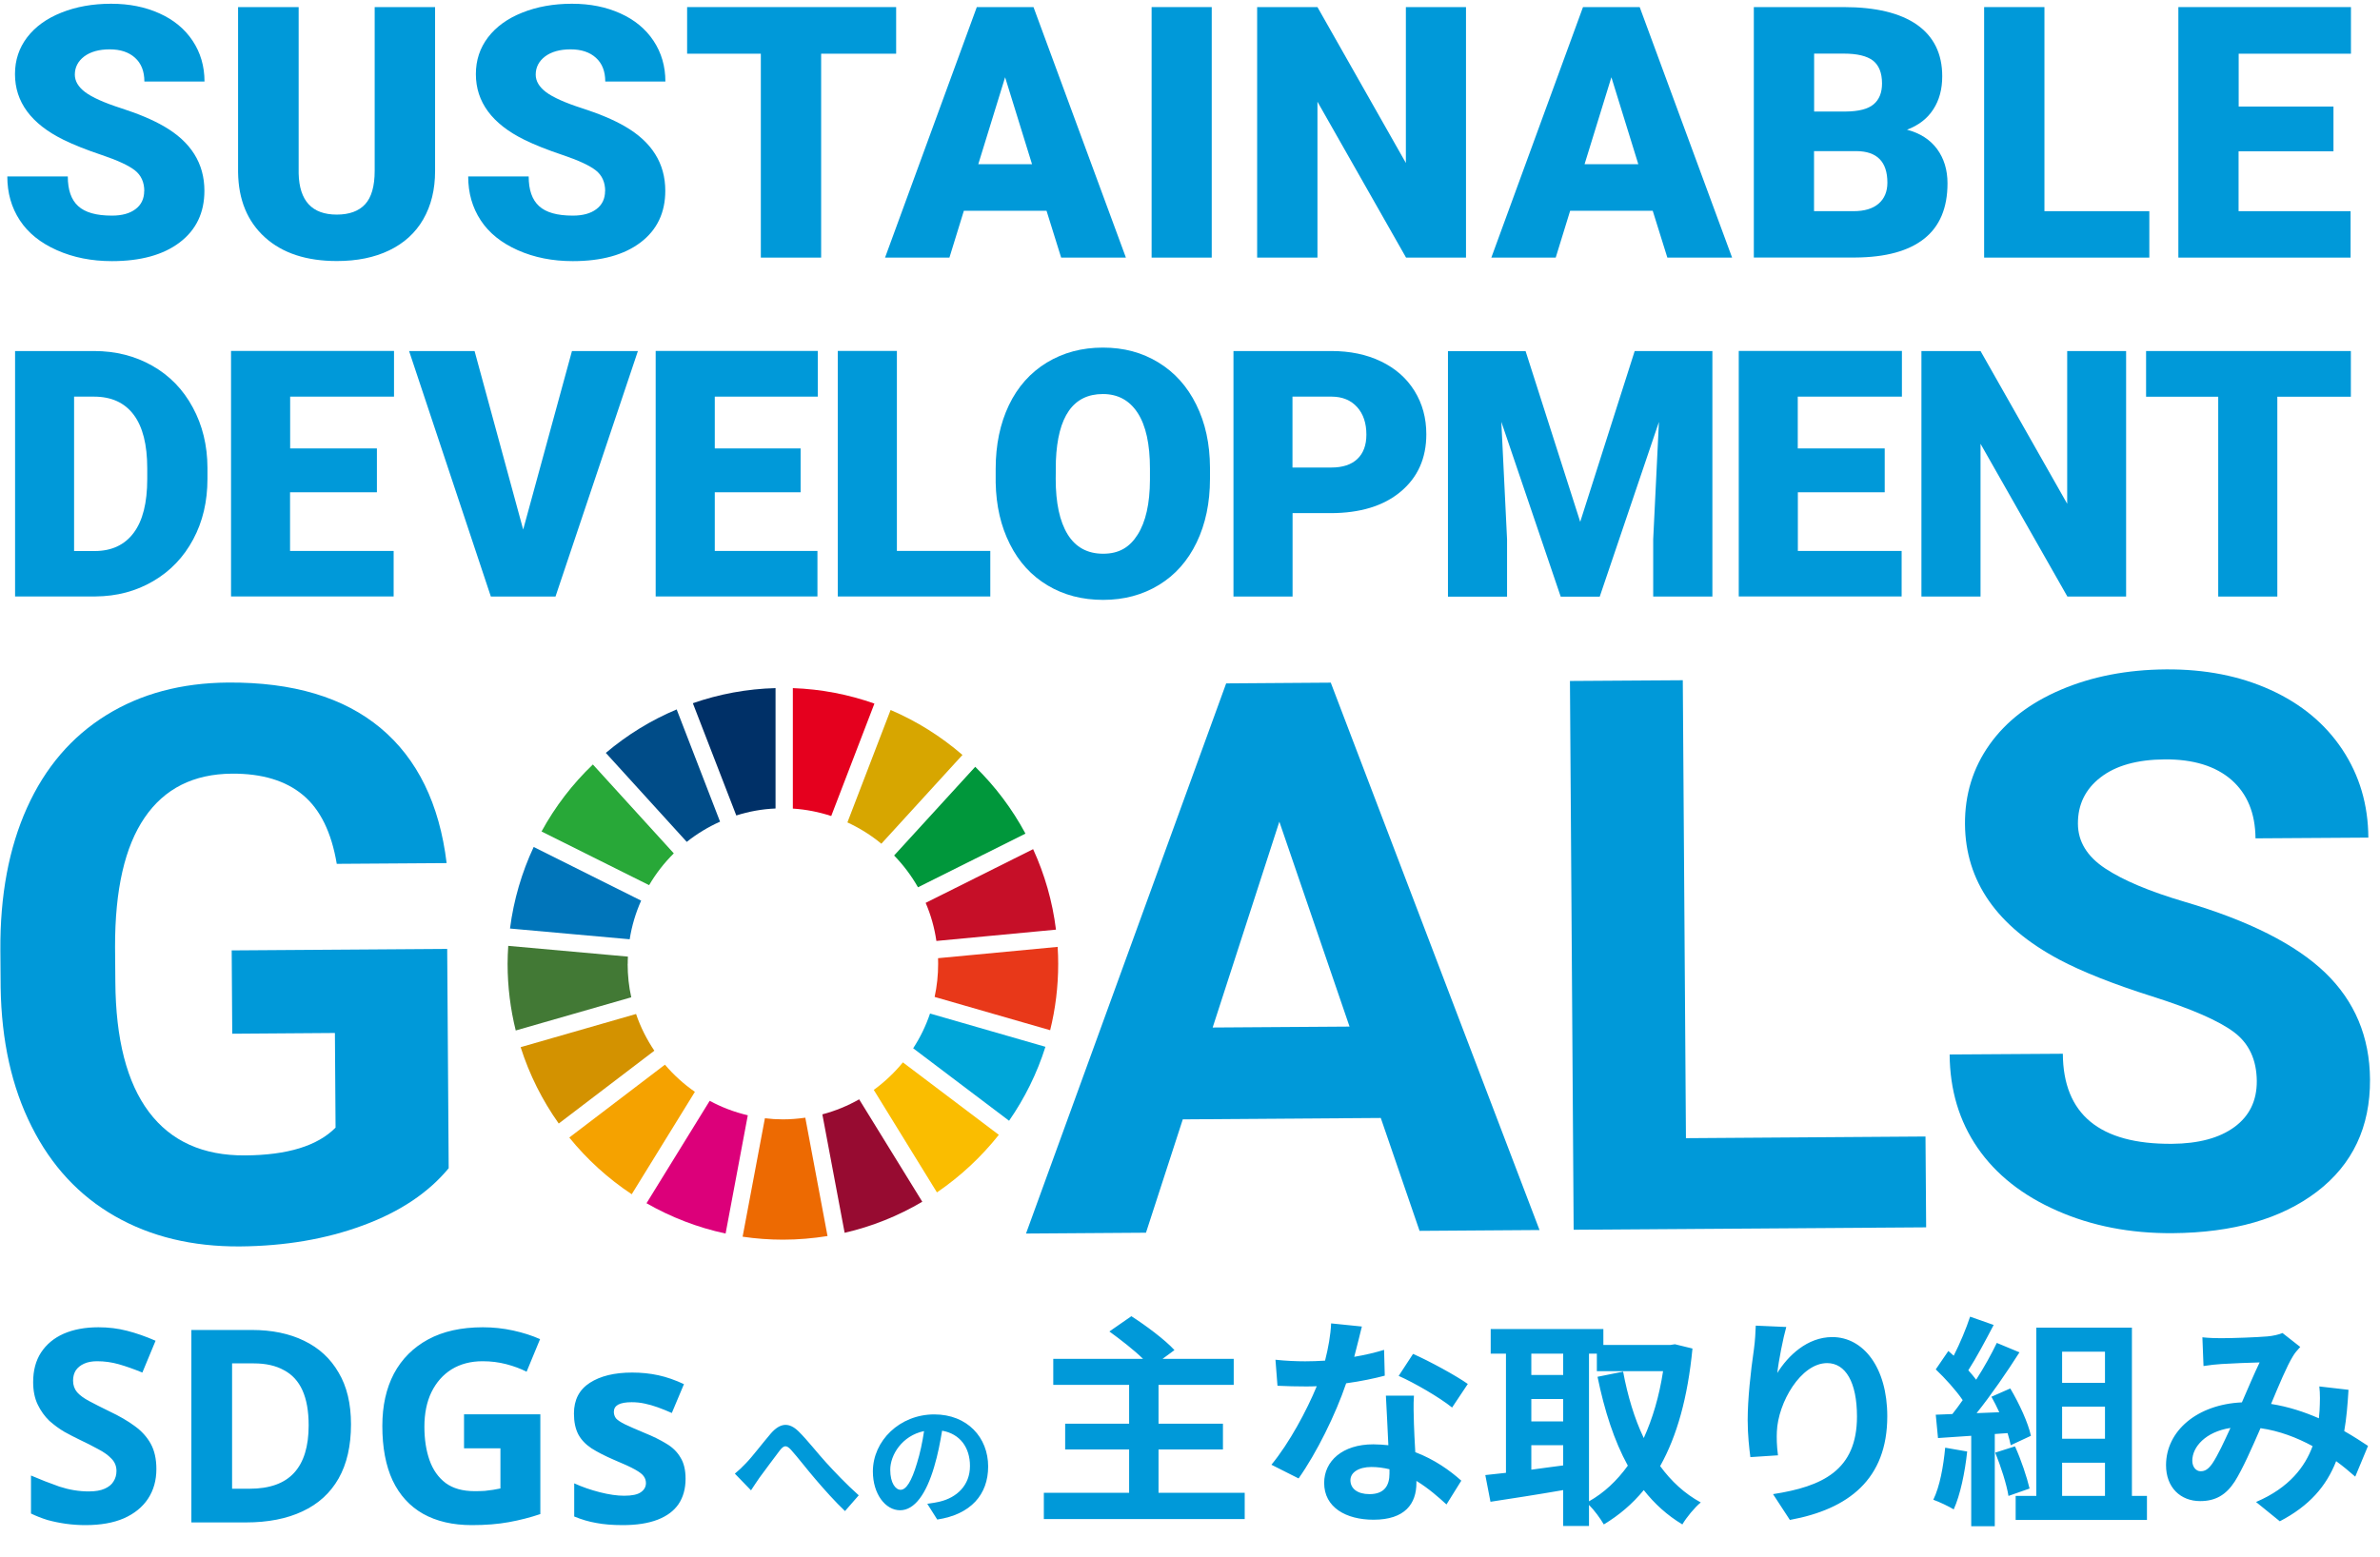
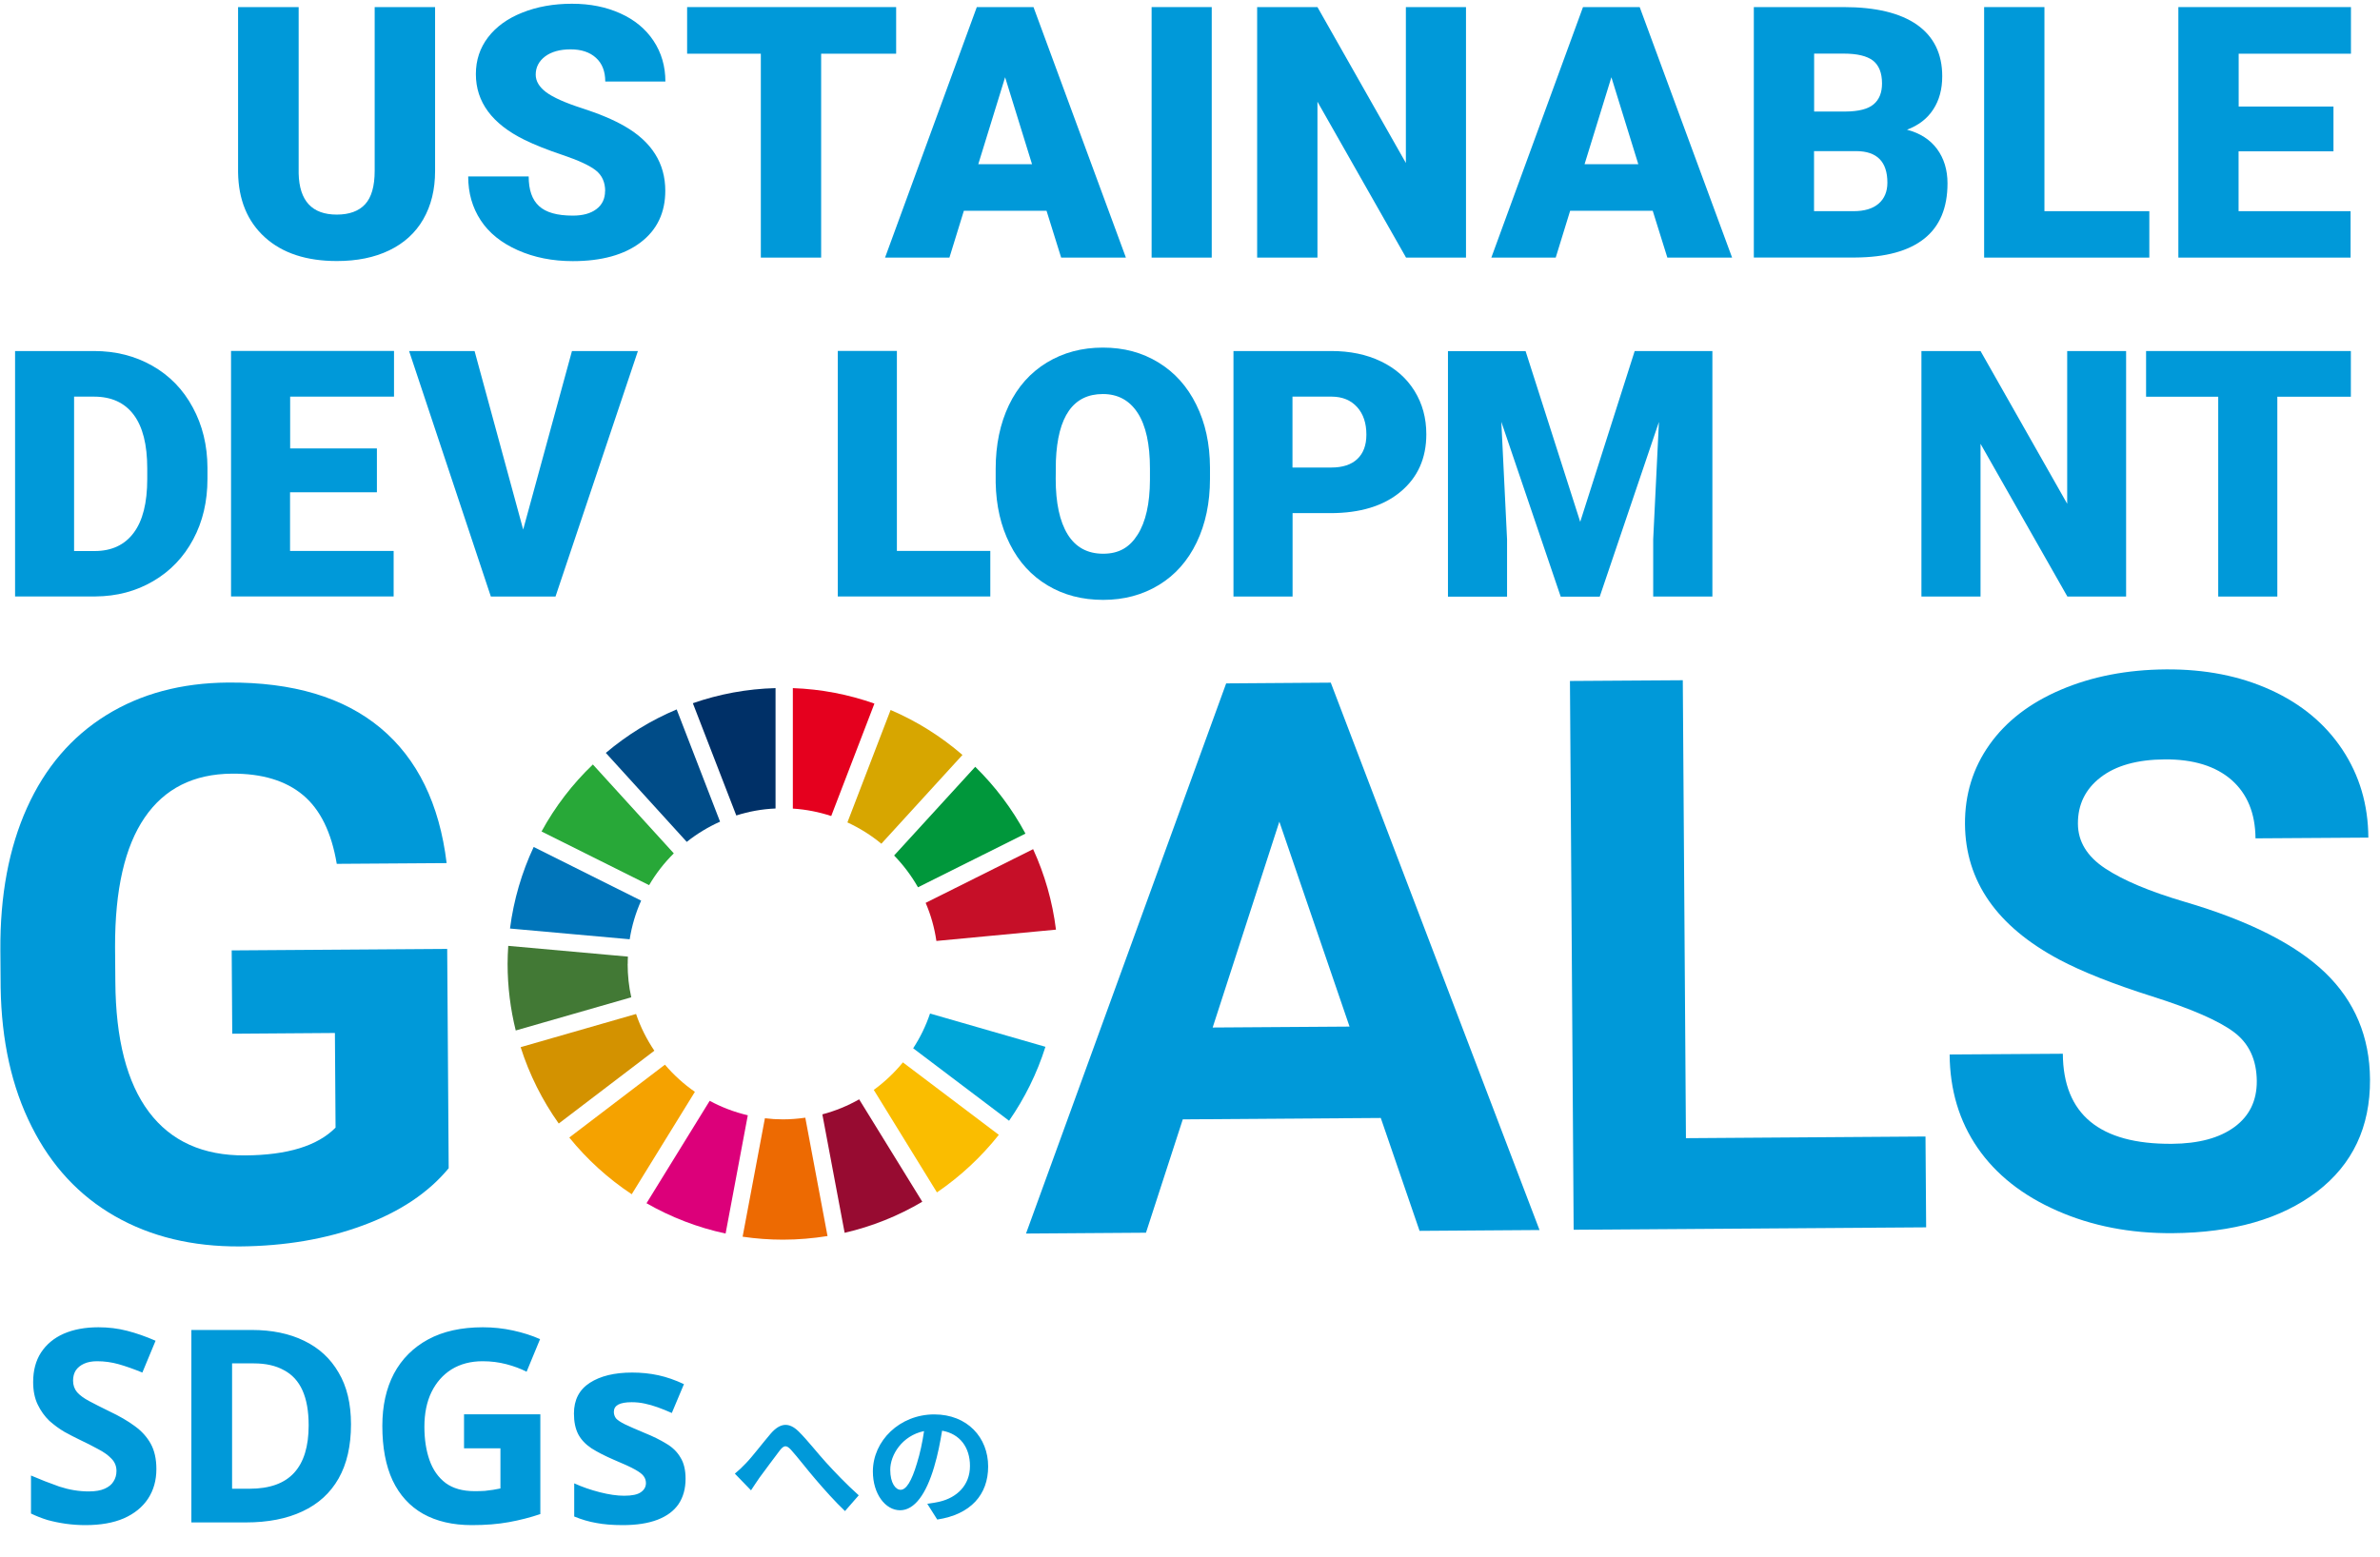
<svg xmlns="http://www.w3.org/2000/svg" width="602" height="394" viewBox="0 0 602 394" fill="none">
  <g clip-path="url(#clip0_657_7294)">
    <path d="M113.512 295.553C108.412 301.744 101.183 306.598 91.825 310.045C82.467 313.516 72.08 315.275 60.663 315.368C48.685 315.439 38.134 312.906 29.08 307.724C20.003 302.541 12.984 294.967 8.001 285.024C2.971 275.058 0.374 263.356 0.164 249.872L0.094 240.422C4.78178e-05 226.563 2.246 214.556 6.831 204.379C11.417 194.201 18.084 186.416 26.834 180.975C35.584 175.535 45.854 172.791 57.645 172.697C74.069 172.58 86.936 176.426 96.27 184.212C105.582 191.997 111.15 203.394 112.974 218.378L85.181 218.566C83.848 210.616 81.017 204.824 76.642 201.166C72.267 197.508 66.278 195.702 58.675 195.749C48.966 195.819 41.596 199.524 36.59 206.864C31.56 214.204 29.08 225.109 29.103 239.531L29.174 248.395C29.267 262.957 32.098 273.932 37.666 281.342C43.234 288.752 51.352 292.411 61.997 292.34C72.712 292.27 80.338 289.925 84.877 285.305L84.713 261.363L58.745 261.55L58.605 240.469L113.115 240.093L113.489 295.506L113.512 295.553Z" fill="#0099D9" />
    <path d="M349.217 282.866L299.175 283.218L289.864 311.898L259.521 312.109L310.147 172.909L336.607 172.721L389.409 311.218L359.066 311.429L349.264 282.89L349.217 282.866ZM306.732 259.979L341.356 259.745L323.599 207.896L306.732 259.979Z" fill="#0099D9" />
    <path d="M426.42 287.979L487.037 287.557L487.201 310.538L398.042 311.147L397.106 172.299L425.648 172.111L426.444 287.979H426.42Z" fill="#0099D9" />
    <path d="M570.837 273.533C570.791 268.14 568.872 263.989 565.035 261.128C561.199 258.267 554.344 255.266 544.424 252.123C534.505 248.981 526.644 245.862 520.866 242.79C505.074 234.372 497.143 222.951 497.026 208.529C496.979 201.025 499.038 194.319 503.226 188.409C507.414 182.5 513.426 177.857 521.31 174.503C529.194 171.15 538.038 169.438 547.863 169.368C557.759 169.297 566.579 171.033 574.347 174.574C582.114 178.115 588.15 183.133 592.478 189.652C596.806 196.171 599.005 203.605 599.052 211.93L570.51 212.117C570.463 205.762 568.428 200.838 564.427 197.32C560.403 193.826 554.788 192.091 547.559 192.138C540.588 192.185 535.16 193.709 531.323 196.687C527.463 199.665 525.568 203.581 525.591 208.412C525.615 212.938 527.908 216.69 532.47 219.715C537.032 222.74 543.723 225.554 552.542 228.157C568.825 232.941 580.687 238.944 588.15 246.12C595.613 253.319 599.403 262.324 599.473 273.135C599.543 285.141 595.074 294.615 586.067 301.509C577.037 308.404 564.848 311.898 549.501 312.015C538.856 312.085 529.124 310.209 520.351 306.34C511.578 302.494 504.863 297.171 500.208 290.417C495.552 283.64 493.213 275.785 493.143 266.803L521.778 266.616C521.872 281.929 531.066 289.526 549.337 289.409C556.122 289.362 561.409 287.932 565.199 285.141C568.989 282.351 570.861 278.481 570.837 273.51V273.533Z" fill="#0099D9" />
    <path d="M164.186 223.96C165.917 221.005 168.023 218.308 170.432 215.916L149.962 193.427C144.815 198.352 140.417 204.074 136.978 210.382L164.186 223.96Z" fill="#28A838" />
    <path d="M214.345 208.084C217.433 209.514 220.334 211.32 222.931 213.477L243.448 191.012C238.044 186.346 231.914 182.476 225.27 179.639L214.345 208.084Z" fill="#D7A600" />
    <path d="M261.345 214.837L234.137 228.439C235.447 231.487 236.359 234.7 236.851 238.077L267.1 235.216C266.211 228.04 264.223 221.193 261.322 214.861" fill="#C60F28" />
    <path d="M232.195 224.499L259.38 210.921C256.011 204.637 251.707 198.938 246.677 194.014L226.159 216.456C228.499 218.871 230.534 221.568 232.195 224.499Z" fill="#00973B" />
    <path d="M158.782 243.869C158.782 243.259 158.782 242.649 158.828 242.04L128.555 239.32C128.462 240.82 128.392 242.345 128.392 243.869C128.392 249.685 129.117 255.336 130.45 260.73L159.671 252.334C159.062 249.614 158.758 246.777 158.758 243.869" fill="#427935" />
    <path d="M228.381 268.796C226.229 271.423 223.749 273.768 221.012 275.761L236.99 301.697C242.909 297.664 248.197 292.739 252.642 287.134L228.405 268.82L228.381 268.796Z" fill="#FABD00" />
-     <path d="M237.295 243.869C237.295 246.73 236.991 249.544 236.406 252.241L265.627 260.659C266.96 255.289 267.662 249.661 267.662 243.869C267.662 242.438 267.615 241.008 267.522 239.577L237.272 242.438C237.272 242.907 237.295 243.376 237.295 243.869Z" fill="#E83819" />
    <path d="M168.186 269.383L143.996 287.814C148.488 293.372 153.822 298.203 159.788 302.166L175.766 276.254C172.959 274.307 170.409 271.986 168.186 269.383Z" fill="#F5A200" />
    <path d="M159.273 237.655C159.811 234.231 160.794 230.948 162.174 227.876L134.989 214.298C131.995 220.7 129.936 227.641 129 234.934L159.297 237.655H159.273Z" fill="#0075BA" />
    <path d="M233.271 304.042L217.316 278.153C214.415 279.795 211.304 281.084 208.005 281.952L213.643 311.921C220.638 310.303 227.259 307.63 233.271 304.065" fill="#970B31" />
    <path d="M235.236 256.462C234.184 259.58 232.757 262.512 230.979 265.232L255.239 283.57C259.169 277.895 262.304 271.61 264.433 264.857L235.236 256.438V256.462Z" fill="#00A6D9" />
    <path d="M203.7 282.796C201.851 283.054 199.956 283.218 198.038 283.218C196.494 283.218 194.973 283.124 193.476 282.937L187.838 312.906C191.16 313.399 194.576 313.657 198.038 313.657C201.875 313.657 205.641 313.328 209.314 312.742L203.7 282.82V282.796Z" fill="#ED6A02" />
    <path d="M200.542 204.59C203.911 204.801 207.163 205.457 210.251 206.466L221.176 178.021C214.673 175.723 207.748 174.362 200.542 174.105V204.566V204.59Z" fill="#E5001E" />
    <path d="M189.148 282.186C185.755 281.389 182.504 280.146 179.509 278.528L163.53 304.441C169.683 307.958 176.398 310.585 183.533 312.109L189.148 282.186Z" fill="#DC007A" />
    <path d="M186.248 206.325C189.406 205.317 192.728 204.707 196.167 204.566V174.105C188.868 174.292 181.849 175.629 175.252 177.927L186.248 206.349V206.325Z" fill="#003067" />
    <path d="M165.52 265.865C163.601 263.004 162.01 259.885 160.887 256.555L131.69 264.951C133.913 271.939 137.188 278.434 141.329 284.274L165.52 265.842V265.865Z" fill="#D39200" />
    <path d="M173.708 213.008C176.281 210.968 179.089 209.256 182.13 207.896L171.158 179.498C164.607 182.242 158.595 185.97 153.237 190.496L173.708 213.008Z" fill="#004C88" />
-     <path d="M36.497 48.341C36.497 46.113 35.701 44.355 34.134 43.112C32.543 41.869 29.782 40.579 25.805 39.242C21.828 37.906 18.599 36.616 16.073 35.373C7.885 31.34 3.79 25.805 3.79 18.747C3.79 15.229 4.82 12.134 6.855 9.461C8.891 6.787 11.791 4.677 15.511 3.2C19.255 1.699 23.442 0.948 28.098 0.948C32.753 0.948 36.73 1.769 40.333 3.387C43.936 5.005 46.744 7.327 48.732 10.328C50.721 13.33 51.727 16.777 51.727 20.623H36.52C36.52 18.044 35.725 16.027 34.157 14.62C32.59 13.189 30.437 12.486 27.747 12.486C25.056 12.486 22.881 13.095 21.29 14.291C19.722 15.487 18.927 17.035 18.927 18.888C18.927 20.506 19.793 21.983 21.524 23.296C23.255 24.61 26.32 25.993 30.695 27.4C35.069 28.807 38.649 30.331 41.456 31.95C48.288 35.889 51.703 41.33 51.703 48.271C51.703 53.805 49.621 58.167 45.457 61.333C41.293 64.498 35.561 66.07 28.308 66.07C23.185 66.07 18.553 65.155 14.388 63.302C10.224 61.45 7.112 58.941 5.007 55.728C2.901 52.515 1.849 48.834 1.849 44.636H17.149C17.149 48.036 18.015 50.545 19.769 52.14C21.524 53.758 24.355 54.555 28.308 54.555C30.835 54.555 32.824 54.016 34.274 52.914C35.725 51.835 36.473 50.288 36.473 48.318L36.497 48.341Z" fill="#0099D9" />
    <path d="M110.05 1.793V43.276C110.05 47.989 109.044 52.046 107.055 55.493C105.067 58.941 102.189 61.544 98.446 63.349C94.703 65.155 90.305 66.046 85.205 66.046C77.508 66.046 71.425 64.053 67.003 60.043C62.582 56.033 60.312 50.545 60.219 43.581V1.793H75.543V43.886C75.706 50.827 78.935 54.297 85.181 54.297C88.34 54.297 90.726 53.43 92.34 51.694C93.954 49.959 94.773 47.122 94.773 43.206V1.793H110.027H110.05Z" fill="#0099D9" />
    <path d="M153.073 48.341C153.073 46.113 152.277 44.355 150.71 43.112C149.119 41.869 146.358 40.579 142.381 39.242C138.404 37.906 135.176 36.616 132.649 35.373C124.461 31.34 120.367 25.805 120.367 18.747C120.367 15.229 121.396 12.134 123.431 9.461C125.467 6.787 128.368 4.677 132.087 3.2C135.831 1.699 140.018 0.948 144.674 0.948C149.33 0.948 153.307 1.769 156.91 3.387C160.512 5.005 163.32 7.327 165.308 10.328C167.297 13.33 168.303 16.777 168.303 20.623H153.096C153.096 18.044 152.301 16.027 150.733 14.62C149.166 13.189 147.013 12.486 144.323 12.486C141.633 12.486 139.457 13.095 137.866 14.291C136.299 15.487 135.503 17.035 135.503 18.888C135.503 20.506 136.369 21.983 138.1 23.296C139.831 24.61 142.896 25.993 147.271 27.4C151.646 28.807 155.225 30.331 158.032 31.95C164.864 35.889 168.279 41.33 168.279 48.271C168.279 53.805 166.197 58.167 162.033 61.333C157.869 64.498 152.137 66.07 144.885 66.07C139.761 66.07 135.129 65.155 130.965 63.302C126.8 61.45 123.689 58.941 121.583 55.728C119.478 52.515 118.425 48.834 118.425 44.636H133.725C133.725 48.036 134.591 50.545 136.345 52.14C138.1 53.758 140.931 54.555 144.885 54.555C147.411 54.555 149.4 54.016 150.85 52.914C152.301 51.835 153.049 50.288 153.049 48.318L153.073 48.341Z" fill="#0099D9" />
    <path d="M226.673 13.588H207.7V65.178H192.447V13.588H173.801V1.793H226.673V13.588Z" fill="#0099D9" />
    <path d="M264.69 53.336H243.799L240.149 65.178H223.866L247.074 1.793H261.415L284.787 65.178H268.41L264.714 53.336H264.69ZM247.448 41.541H261.041L254.233 19.544L247.448 41.541Z" fill="#0099D9" />
    <path d="M306.497 65.178H291.29V1.793H306.497V65.178Z" fill="#0099D9" />
    <path d="M370.81 65.178H355.65L333.238 25.735V65.178H317.984V1.793H333.238L355.603 41.236V1.793H370.81V65.178Z" fill="#0099D9" />
    <path d="M418.045 53.336H397.153L393.504 65.178H377.221L400.405 1.793H414.746L438.118 65.178H421.741L418.045 53.336ZM400.803 41.541H414.395L407.587 19.544L400.803 41.541Z" fill="#0099D9" />
    <path d="M443.615 65.178V1.793H466.332C474.473 1.793 480.649 3.293 484.907 6.272C489.142 9.273 491.271 13.611 491.271 19.286C491.271 22.569 490.522 25.36 489.001 27.682C487.504 30.003 485.282 31.715 482.357 32.817C485.656 33.685 488.183 35.303 489.961 37.695C491.715 40.087 492.604 42.971 492.604 46.395C492.604 52.609 490.639 57.276 486.709 60.395C482.778 63.513 476.976 65.108 469.28 65.155H443.615V65.178ZM458.845 28.221H466.8C470.122 28.198 472.508 27.588 473.912 26.392C475.339 25.196 476.041 23.437 476.041 21.116C476.041 18.442 475.269 16.519 473.748 15.323C472.204 14.151 469.747 13.565 466.332 13.565H458.869V28.244L458.845 28.221ZM458.845 38.234V53.43H468.835C471.596 53.43 473.701 52.797 475.175 51.53C476.649 50.264 477.398 48.482 477.398 46.207C477.398 40.931 474.777 38.258 469.537 38.234H458.845Z" fill="#0099D9" />
    <path d="M517.123 53.43H543.653V65.178H501.869V1.793H517.123V53.43Z" fill="#0099D9" />
    <path d="M590.208 38.281H566.228V53.43H594.56V65.178H550.998V1.793H594.653V13.588H566.252V26.955H590.231V38.281H590.208Z" fill="#0099D9" />
    <path d="M3.813 150.936V88.816H23.769C29.244 88.816 34.157 90.059 38.532 92.545C42.907 95.031 46.322 98.548 48.755 103.074C51.212 107.6 52.452 112.688 52.475 118.317V121.177C52.475 126.876 51.282 131.965 48.872 136.467C46.462 140.969 43.094 144.51 38.742 147.043C34.391 149.599 29.525 150.865 24.167 150.912H3.813V150.936ZM18.739 100.377V139.422H23.933C28.214 139.422 31.513 137.897 33.806 134.825C36.099 131.777 37.245 127.228 37.245 121.201V118.504C37.245 112.501 36.099 107.975 33.806 104.926C31.513 101.878 28.168 100.354 23.769 100.354H18.739V100.377Z" fill="#0099D9" />
    <path d="M95.311 124.554H73.366V139.398H99.569V150.912H58.44V88.793H99.662V100.354H73.39V113.462H95.334V124.554H95.311Z" fill="#0099D9" />
    <path d="M132.322 134.028L144.674 88.816H161.355L140.51 150.936H124.157L103.476 88.816H120.039L132.345 134.028H132.322Z" fill="#0099D9" />
-     <path d="M202.507 124.554H180.796V139.398H206.764V150.912H165.847V88.793H206.858V100.354H180.796V113.462H202.507V124.554Z" fill="#0099D9" />
    <path d="M226.837 139.398H250.489V150.912H211.911V88.793H226.861V139.375L226.837 139.398Z" fill="#0099D9" />
    <path d="M306.054 121.154C306.054 127.204 304.931 132.574 302.685 137.241C300.439 141.907 297.257 145.495 293.14 148.004C289.022 150.514 284.32 151.78 279.033 151.78C273.745 151.78 269.066 150.561 264.996 148.122C260.902 145.683 257.72 142.212 255.45 137.686C253.158 133.16 251.965 127.978 251.848 122.115V118.621C251.848 112.548 252.971 107.178 255.193 102.511C257.416 97.868 260.621 94.28 264.762 91.747C268.926 89.215 273.652 87.948 278.962 87.948C284.273 87.948 288.882 89.191 292.999 91.701C297.117 94.21 300.322 97.774 302.591 102.394C304.884 107.014 306.03 112.313 306.054 118.293V121.154ZM290.87 118.551C290.87 112.384 289.841 107.694 287.782 104.504C285.724 101.315 282.776 99.697 278.962 99.697C271.476 99.697 267.522 105.325 267.078 116.581L267.031 121.154C267.031 127.251 268.037 131.918 270.049 135.201C272.061 138.46 275.055 140.102 279.033 140.102C283.01 140.102 285.724 138.507 287.759 135.271C289.794 132.058 290.847 127.439 290.87 121.412V118.551Z" fill="#0099D9" />
    <path d="M326.945 129.854V150.936H311.996V88.816H336.725C341.474 88.816 345.661 89.684 349.311 91.443C352.961 93.201 355.791 95.687 357.78 98.9C359.792 102.136 360.775 105.794 360.775 109.874C360.775 115.925 358.622 120.779 354.294 124.39C349.966 128.025 344.024 129.831 336.491 129.831H326.969L326.945 129.854ZM326.945 118.293H336.725C339.626 118.293 341.825 117.566 343.345 116.112C344.866 114.658 345.615 112.618 345.615 109.968C345.615 107.06 344.843 104.739 343.275 103.004C341.708 101.268 339.579 100.377 336.888 100.354H326.922V118.27L326.945 118.293Z" fill="#0099D9" />
    <path d="M385.876 88.816L399.703 132.035L413.483 88.816H433.134V150.936H418.162V136.443L419.612 106.756L404.639 150.959H394.767L379.747 106.732L381.197 136.467V150.959H366.248V88.84H385.876V88.816Z" fill="#0099D9" />
-     <path d="M476.743 124.554H454.752V139.398H481.001V150.912H439.803V88.793H481.071V100.354H454.729V113.462H476.72V124.554H476.743Z" fill="#0099D9" />
    <path d="M537.781 150.936H522.925L500.957 112.29V150.936H486.008V88.816H500.957L522.878 127.462V88.816H537.781V150.936Z" fill="#0099D9" />
    <path d="M594.629 100.377H576.03V150.936H561.081V100.377H542.833V88.816H594.629V100.377Z" fill="#0099D9" />
  </g>
  <path d="M39.555 371.696C39.555 374.561 38.85 377.062 37.441 379.199C36.031 381.336 33.985 382.995 31.302 384.177C28.665 385.314 25.437 385.882 21.618 385.882C19.936 385.882 18.276 385.769 16.639 385.541C15.048 385.314 13.502 384.996 12.002 384.586C10.547 384.132 9.16 383.586 7.841 382.95V373.333C10.16 374.334 12.547 375.266 15.002 376.13C17.503 376.948 19.981 377.357 22.436 377.357C24.119 377.357 25.46 377.13 26.46 376.675C27.506 376.22 28.256 375.607 28.711 374.834C29.211 374.061 29.461 373.174 29.461 372.174C29.461 370.946 29.029 369.901 28.165 369.037C27.347 368.173 26.233 367.377 24.823 366.65C23.414 365.877 21.8 365.058 19.981 364.194C18.844 363.649 17.617 363.012 16.298 362.285C14.98 361.512 13.707 360.58 12.479 359.489C11.297 358.352 10.319 356.988 9.546 355.396C8.773 353.805 8.387 351.895 8.387 349.668C8.387 346.758 9.046 344.28 10.365 342.234C11.729 340.142 13.638 338.551 16.094 337.46C18.594 336.368 21.527 335.823 24.892 335.823C27.438 335.823 29.848 336.118 32.121 336.709C34.44 337.3 36.849 338.142 39.35 339.233L36.008 347.281C33.78 346.371 31.78 345.666 30.007 345.166C28.233 344.666 26.415 344.416 24.551 344.416C23.277 344.416 22.186 344.621 21.277 345.03C20.368 345.439 19.663 346.007 19.163 346.735C18.708 347.462 18.481 348.326 18.481 349.327C18.481 350.463 18.822 351.441 19.504 352.259C20.186 353.032 21.209 353.782 22.573 354.51C23.937 355.237 25.642 356.101 27.688 357.101C30.189 358.284 32.303 359.511 34.031 360.784C35.804 362.057 37.168 363.558 38.123 365.286C39.077 367.013 39.555 369.15 39.555 371.696ZM88.781 360.375C88.781 365.831 87.735 370.401 85.644 374.084C83.552 377.766 80.506 380.54 76.505 382.404C72.549 384.268 67.775 385.2 62.182 385.2H48.406V336.505H63.683C68.775 336.505 73.186 337.414 76.914 339.233C80.688 341.052 83.598 343.734 85.644 347.281C87.735 350.782 88.781 355.146 88.781 360.375ZM78.073 360.648C78.073 357.056 77.55 354.101 76.505 351.782C75.459 349.463 73.89 347.758 71.799 346.667C69.753 345.53 67.229 344.962 64.229 344.962H58.704V376.675H63.137C68.184 376.675 71.935 375.334 74.391 372.651C76.846 369.969 78.073 365.968 78.073 360.648ZM117.373 357.852H136.674V383.086C134.128 383.95 131.468 384.632 128.694 385.132C125.966 385.632 122.852 385.882 119.351 385.882C114.531 385.882 110.417 384.927 107.007 383.018C103.642 381.108 101.073 378.289 99.3 374.561C97.572 370.833 96.708 366.24 96.708 360.784C96.708 355.692 97.686 351.282 99.641 347.553C101.641 343.825 104.529 340.938 108.302 338.892C112.076 336.846 116.691 335.823 122.147 335.823C124.739 335.823 127.285 336.096 129.786 336.641C132.286 337.187 134.56 337.914 136.606 338.824L133.196 347.076C131.695 346.303 129.99 345.666 128.081 345.166C126.171 344.666 124.17 344.416 122.079 344.416C119.078 344.416 116.464 345.098 114.236 346.462C112.053 347.826 110.348 349.759 109.121 352.259C107.939 354.714 107.348 357.624 107.348 360.989C107.348 364.172 107.779 366.991 108.643 369.446C109.507 371.901 110.871 373.833 112.735 375.243C114.6 376.607 117.032 377.289 120.033 377.289C121.033 377.289 121.897 377.266 122.625 377.221C123.397 377.13 124.102 377.039 124.739 376.948C125.375 376.812 125.989 376.698 126.58 376.607V366.445H117.373V357.852ZM173.409 374.152C173.409 376.652 172.818 378.789 171.636 380.563C170.454 382.29 168.681 383.609 166.316 384.518C163.952 385.428 161.019 385.882 157.518 385.882C154.927 385.882 152.699 385.7 150.835 385.337C148.97 385.018 147.106 384.473 145.242 383.7V375.311C147.243 376.22 149.402 376.971 151.721 377.562C154.04 378.153 156.086 378.448 157.859 378.448C159.86 378.448 161.269 378.153 162.088 377.562C162.952 376.971 163.384 376.198 163.384 375.243C163.384 374.606 163.202 374.038 162.838 373.538C162.52 373.038 161.792 372.469 160.656 371.833C159.519 371.196 157.746 370.378 155.336 369.378C153.017 368.377 151.107 367.4 149.607 366.445C148.107 365.445 146.993 364.263 146.265 362.899C145.538 361.489 145.174 359.739 145.174 357.647C145.174 354.192 146.515 351.6 149.198 349.872C151.88 348.144 155.45 347.281 159.905 347.281C162.224 347.281 164.429 347.508 166.521 347.963C168.612 348.417 170.772 349.167 173 350.213L169.931 357.511C168.703 356.965 167.521 356.488 166.384 356.078C165.248 355.669 164.134 355.351 163.043 355.124C161.997 354.896 160.906 354.783 159.769 354.783C158.269 354.783 157.132 354.987 156.359 355.396C155.631 355.806 155.268 356.419 155.268 357.238C155.268 357.829 155.45 358.375 155.813 358.875C156.223 359.329 156.973 359.83 158.064 360.375C159.201 360.921 160.86 361.648 163.043 362.558C165.18 363.421 167.021 364.331 168.567 365.286C170.113 366.195 171.295 367.354 172.113 368.764C172.977 370.128 173.409 371.924 173.409 374.152Z" fill="#0099D9" />
  <path d="M185.874 372.857C186.862 372.039 187.679 371.29 188.701 370.2C190.268 368.599 192.891 365.125 194.968 362.706C197.319 360.015 199.533 359.777 201.985 362.161C204.267 364.409 206.958 367.884 208.968 370.064C211.114 372.414 213.975 375.445 217.211 378.341L213.736 382.326C211.318 380.044 208.423 376.808 206.277 374.287C204.165 371.835 201.679 368.599 200.078 366.828C198.886 365.533 198.272 365.704 197.285 366.93C195.956 368.633 193.538 371.971 192.107 373.879C191.324 374.969 190.574 376.195 189.961 377.08L185.874 372.857ZM227.804 376.944C229.201 376.944 230.563 374.832 231.925 370.268C232.709 367.781 233.322 364.886 233.731 362.093C228.145 363.251 225.181 368.156 225.181 371.869C225.181 375.275 226.544 376.944 227.804 376.944ZM237.069 384.472L234.548 380.487C235.843 380.316 236.796 380.146 237.682 379.942C242.008 378.92 245.346 375.82 245.346 370.915C245.346 366.249 242.825 362.774 238.295 361.991C237.818 364.852 237.239 367.986 236.285 371.154C234.276 377.966 231.346 382.122 227.668 382.122C223.955 382.122 220.787 378 220.787 372.312C220.787 364.546 227.566 357.87 236.319 357.87C244.665 357.87 249.944 363.694 249.944 371.051C249.944 378.136 245.584 383.177 237.069 384.472Z" fill="#0099D9" />
-   <path d="M293.04 377.703H314.839V384.345H264.031V377.703H285.603V366.746H269.424V360.218H285.603V350.396H266.415V343.811H289.123C286.738 341.484 283.332 338.872 280.607 336.885L286.171 333.025C289.804 335.352 294.686 338.986 297.07 341.597L294.062 343.811H312.058V350.396H293.04V360.218H309.333V366.746H293.04V377.703ZM371.268 350.169L367.294 356.13C364.059 353.519 357.644 349.829 353.783 348.126L357.417 342.562C361.447 344.322 368.43 348.126 371.268 350.169ZM350.093 341.54L350.264 348.069C347.709 348.75 344.246 349.488 340.499 349.999C337.831 357.89 333.006 367.654 328.464 374.069L321.595 370.606C326.136 365.1 330.565 356.811 333.062 350.737C332.097 350.794 331.132 350.794 330.167 350.794C327.84 350.794 325.569 350.737 323.128 350.623L322.617 344.038C325.058 344.322 328.067 344.436 330.11 344.436C331.757 344.436 333.46 344.379 335.163 344.265C335.958 341.143 336.582 337.737 336.696 334.842L344.473 335.636C344.019 337.453 343.338 340.291 342.543 343.3C345.268 342.846 347.879 342.222 350.093 341.54ZM351.456 372.82V371.742C349.98 371.401 348.504 371.174 346.914 371.174C343.678 371.174 341.578 372.537 341.578 374.523C341.578 376.624 343.338 378.043 346.403 378.043C350.207 378.043 351.456 375.829 351.456 372.82ZM350.547 353.121H357.644C357.473 355.506 357.587 357.833 357.644 360.331C357.7 361.921 357.814 364.646 357.984 367.427C362.81 369.244 366.784 372.082 369.622 374.637L365.875 380.655C363.888 378.838 361.334 376.567 358.268 374.694V375.205C358.268 380.428 355.43 384.515 347.425 384.515C340.442 384.515 334.936 381.393 334.936 375.205C334.936 369.698 339.534 365.44 347.368 365.44C348.674 365.44 349.98 365.554 351.172 365.667C351.002 361.466 350.718 356.528 350.547 353.121ZM401.924 342.505V379.86C405.671 377.759 408.963 374.694 411.745 370.833C408.282 364.532 405.841 356.925 404.081 348.353L410.553 347.047C411.688 353.121 413.391 358.855 415.776 363.851C417.99 358.969 419.693 353.292 420.658 346.933H403.911V342.505H401.924ZM387.334 365.667V371.855C389.946 371.515 392.67 371.117 395.395 370.777V365.667H387.334ZM387.334 353.973V359.65H395.395V353.973H387.334ZM395.395 342.505H387.334V347.899H395.395V342.505ZM423.667 340.121L428.095 341.2C426.903 353.575 424.178 363.34 419.92 370.947C422.702 374.751 426.108 377.93 430.195 380.144C428.662 381.393 426.562 383.947 425.54 385.707C421.68 383.38 418.501 380.484 415.776 377.021C412.88 380.541 409.531 383.38 405.671 385.707C404.819 384.231 403.286 382.131 401.924 380.768V386.104H395.395V377.021C388.867 378.157 382.225 379.179 377.002 379.973L375.696 373.218C377.229 373.047 378.989 372.877 380.919 372.65V342.505H377.059V336.261H405.557V340.291H422.531L423.667 340.121ZM444.104 335.409L451.824 335.75C451.03 338.532 449.894 344.265 449.554 347.388C452.222 343.073 457.104 338.304 463.462 338.304C471.296 338.304 477.371 345.968 477.371 358.344C477.371 374.24 467.606 381.847 452.733 384.572L448.475 378.043C460.964 376.113 469.707 372.026 469.707 358.401C469.707 349.715 466.812 344.89 462.156 344.89C455.514 344.89 449.724 354.881 449.44 362.261C449.383 363.794 449.383 365.611 449.724 368.222L442.741 368.676C442.457 366.519 442.06 363.056 442.06 359.309C442.06 354.086 442.798 347.104 443.65 341.313C443.933 339.27 444.047 336.999 444.104 335.409ZM492.017 366.292L497.581 367.257C497.013 372.593 495.821 378.27 494.175 381.904C492.982 381.166 490.485 379.973 489.009 379.462C490.655 376.113 491.563 371.061 492.017 366.292ZM507.799 362.602L504.563 362.829V386.161H498.603V363.283L490.201 363.851L489.633 357.947L493.834 357.776C494.685 356.698 495.594 355.506 496.445 354.257C494.799 351.816 492.017 348.75 489.633 346.479L492.812 341.824C493.266 342.222 493.72 342.619 494.175 343.016C495.764 339.894 497.354 336.09 498.319 333.138L504.28 335.239C502.236 339.156 499.908 343.527 497.865 346.706C498.603 347.501 499.284 348.353 499.851 349.091C501.895 345.912 503.712 342.619 505.074 339.78L510.808 342.165C507.629 347.161 503.655 352.951 499.965 357.549L505.699 357.322C505.074 355.96 504.393 354.597 503.712 353.405L508.48 351.305C510.751 355.108 513.022 360.047 513.703 363.283L508.594 365.667C508.424 364.759 508.14 363.737 507.799 362.602ZM504.677 367.541L509.673 365.951C511.205 369.301 512.681 373.729 513.363 376.624L508.026 378.497C507.572 375.602 506.096 371.004 504.677 367.541ZM521.594 370.095V378.497H532.437V370.095H521.594ZM532.437 341.994H521.594V349.885H532.437V341.994ZM532.437 364.021V355.903H521.594V364.021H532.437ZM539.25 378.497H543.053V384.572H509.843V378.497H515.066V335.92H539.25V378.497ZM559.573 370.323C560.992 368.222 562.582 364.759 564.171 361.296C557.927 362.261 554.521 366.065 554.521 369.585C554.521 371.174 555.486 372.253 556.621 372.253C557.756 372.253 558.551 371.742 559.573 370.323ZM598.971 365.838L595.735 373.615C594.259 372.309 592.613 370.947 590.91 369.698C588.412 376.056 584.154 380.995 576.661 384.912L570.643 380.03C579.159 376.397 583.076 371.004 584.949 365.895C580.975 363.737 576.547 362.034 571.779 361.353C569.678 366.178 567.237 371.742 565.25 374.864C563.036 378.27 560.368 379.803 556.508 379.803C551.569 379.803 547.879 376.397 547.879 370.72C547.879 362.034 555.77 355.335 567.067 354.824C568.656 351.191 570.246 347.388 571.552 344.719C569.337 344.776 564.512 344.947 561.957 345.117C560.765 345.174 558.778 345.401 557.359 345.628L557.075 338.361C558.551 338.532 560.481 338.588 561.73 338.588C564.909 338.588 570.927 338.361 573.538 338.134C574.901 338.021 576.377 337.68 577.342 337.283L581.827 340.802C581.032 341.654 580.408 342.392 579.953 343.187C578.477 345.571 576.434 350.453 574.447 355.222C578.818 355.903 582.905 357.266 586.539 358.855C586.595 358.174 586.652 357.549 586.709 356.925C586.823 354.768 586.879 352.61 586.652 350.794L594.032 351.645C593.805 355.392 593.521 358.912 592.954 362.091C595.281 363.397 597.325 364.759 598.971 365.838Z" fill="#0099D9" />
  <defs>
    <clipPath id="clip0_657_7294">
      <rect width="599.379" height="314.444" fill="white" transform="translate(0.093 0.925)" />
    </clipPath>
  </defs>
</svg>